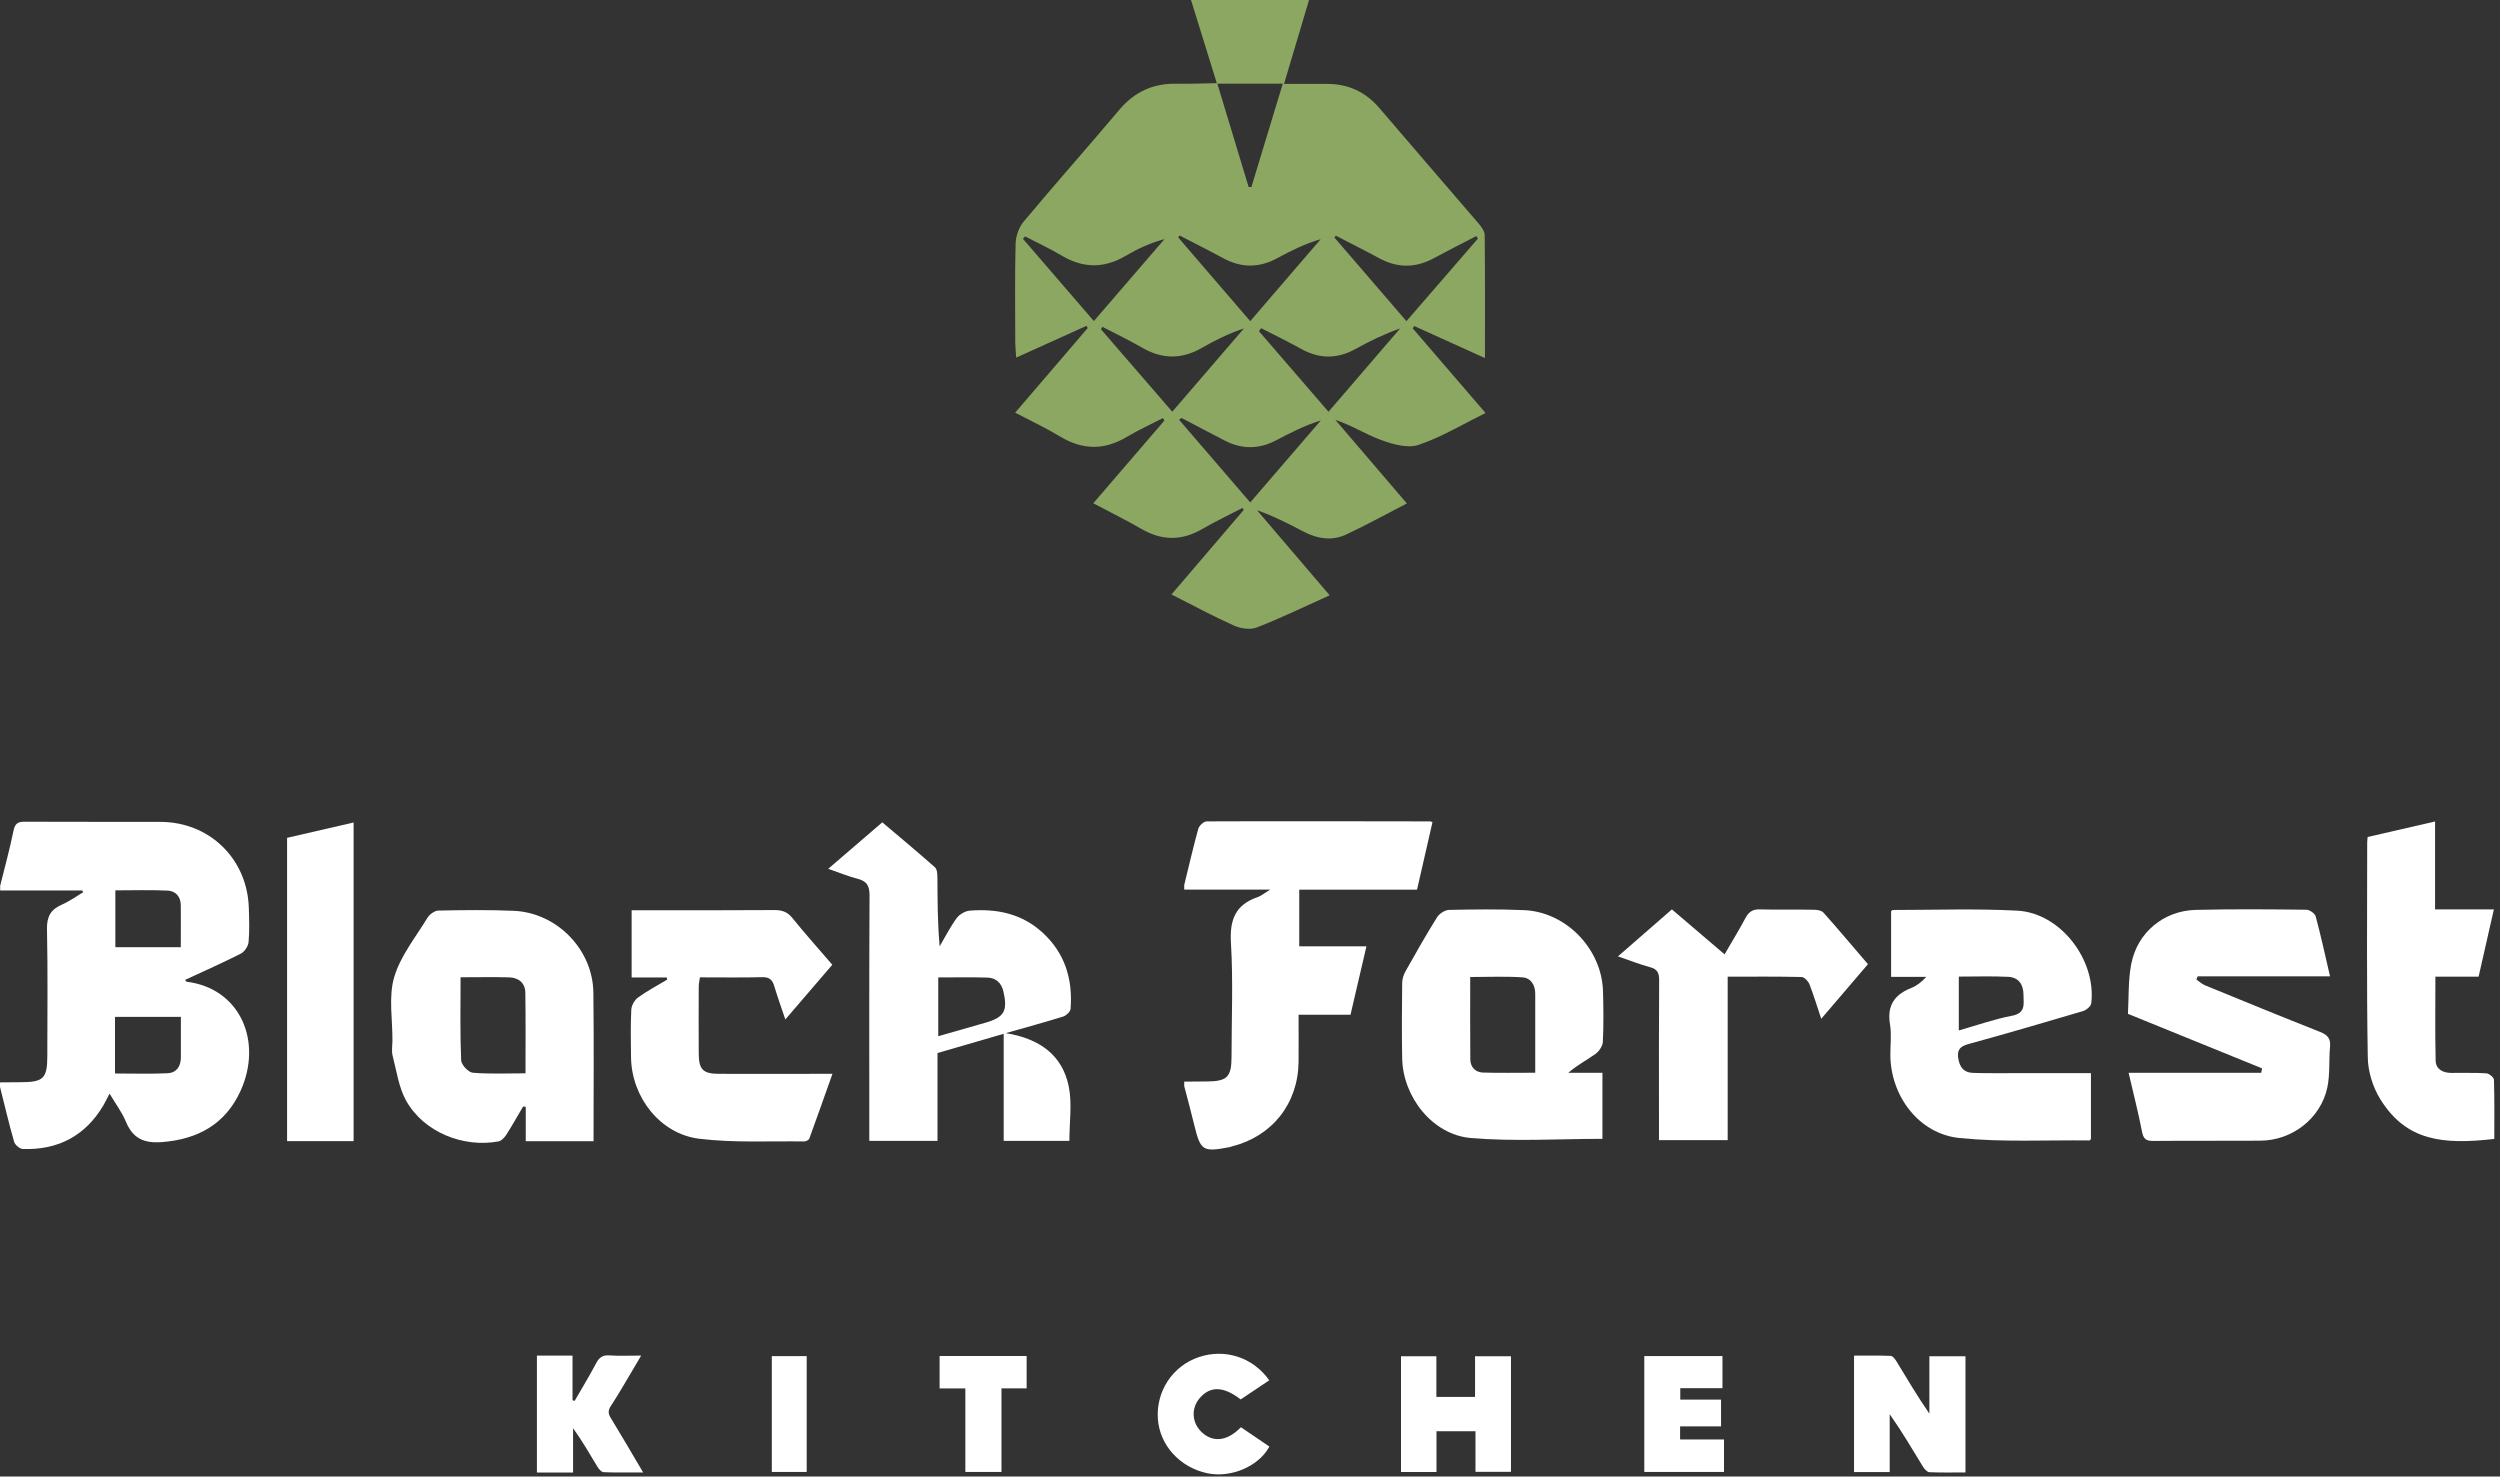
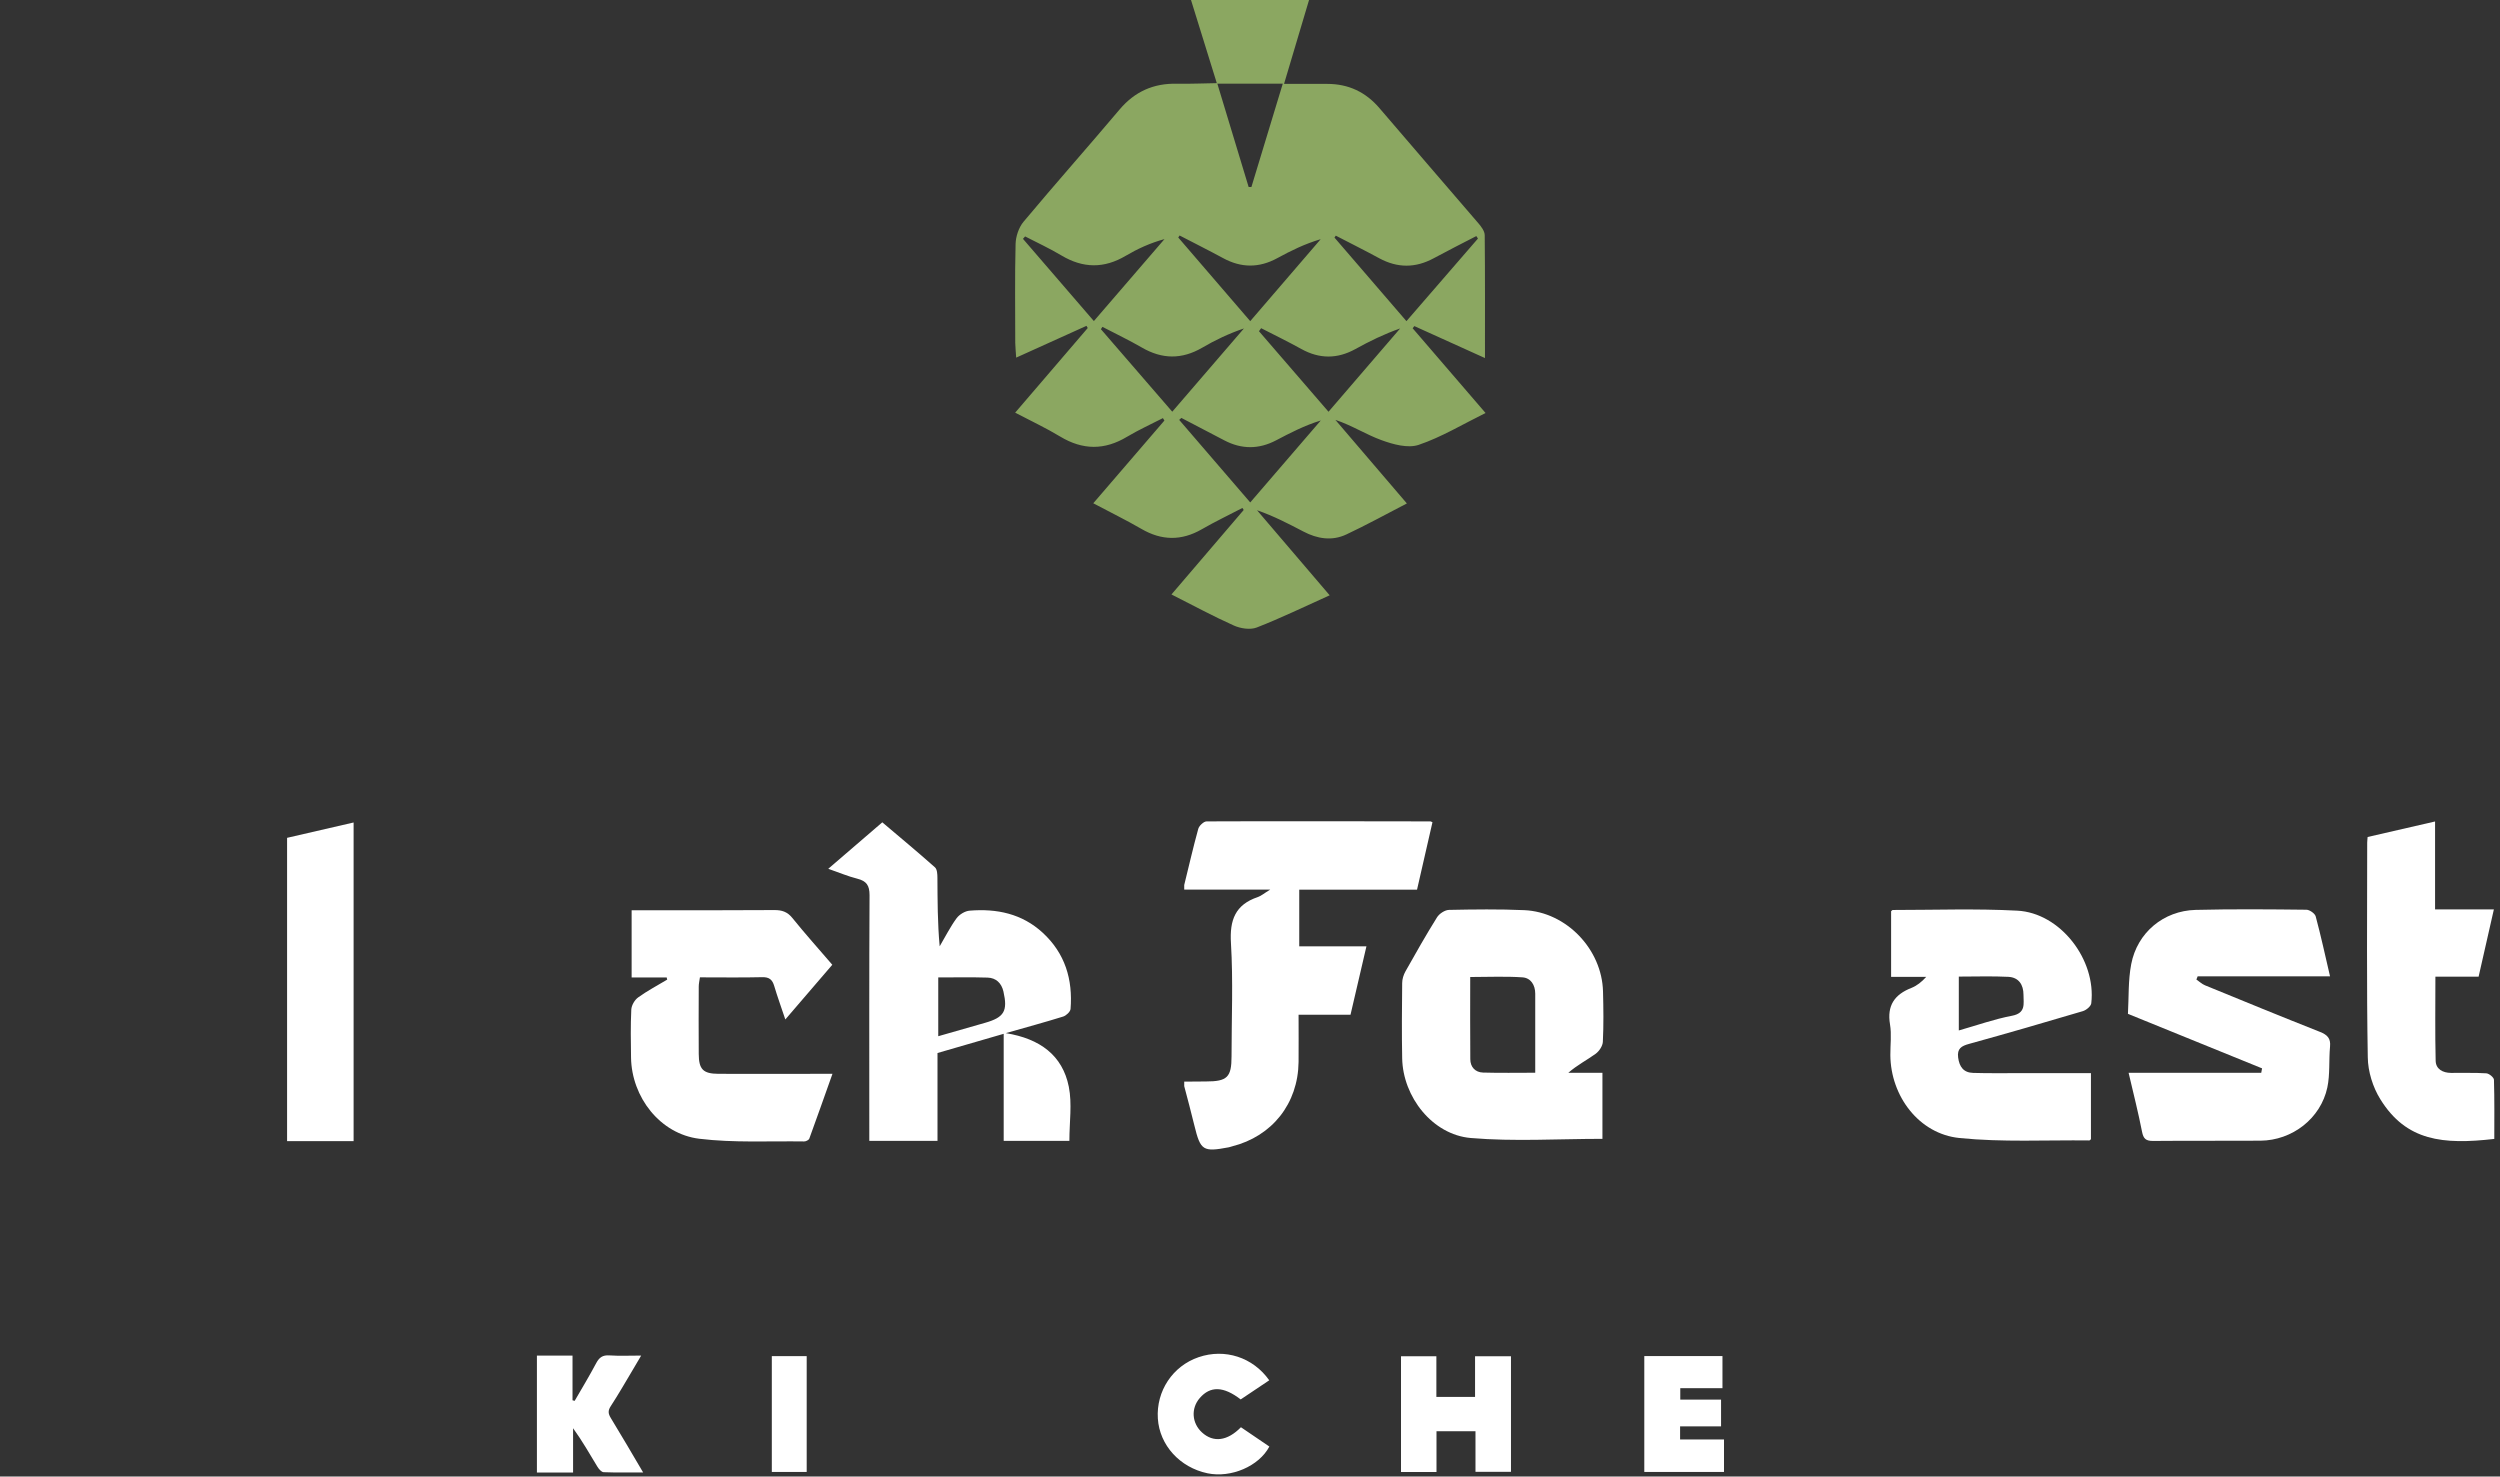
<svg xmlns="http://www.w3.org/2000/svg" width="298" height="176" viewBox="0 0 298 176" fill="none">
  <rect x="0" y="0" width="298" height="176" fill="#333333" stroke="none" />
  <g clip-path="url(#clip0_5_100)">
    <path d="M141.16 105.49C141.71 103.26 142.22 101.02 142.83 98.81C142.93 98.43 143.48 97.91 143.83 97.91C152.72 97.87 161.61 97.9 170.51 97.91C170.55 97.91 170.59 97.94 170.75 98.01C170.15 100.65 169.54 103.31 168.91 106.05H154.87V112.8H162.88C162.22 115.62 161.61 118.24 160.98 120.96H154.79C154.79 122.91 154.81 124.75 154.79 126.59C154.73 131.55 151.64 135.45 146.85 136.65C146.72 136.68 146.59 136.74 146.46 136.76C143.39 137.34 143.1 137.15 142.37 134.16C141.99 132.59 141.57 131.03 141.16 129.47C141.16 129.29 141.16 129.11 141.16 128.93C142.02 128.93 142.88 128.91 143.75 128.91C146.29 128.91 146.8 128.41 146.8 125.91C146.8 121.42 147 116.91 146.73 112.43C146.56 109.66 147.24 107.84 149.93 106.93C150.34 106.79 150.7 106.47 151.41 106.04H141.16C141.16 105.86 141.16 105.68 141.16 105.5V105.49Z" fill="white" />
    <path d="M191.02 135.75C185.71 135.75 180.48 136.09 175.31 135.65C170.74 135.25 167.23 130.75 167.14 126.16C167.08 123.17 167.11 120.18 167.14 117.18C167.14 116.71 167.3 116.2 167.53 115.79C168.75 113.62 169.98 111.45 171.29 109.35C171.56 108.91 172.23 108.47 172.72 108.46C175.71 108.4 178.71 108.36 181.69 108.49C186.71 108.71 190.96 113.15 191.08 118.2C191.13 120.19 191.16 122.19 191.06 124.18C191.04 124.68 190.62 125.31 190.19 125.62C189.15 126.37 187.99 126.96 186.94 127.88H191.01V135.75H191.02ZM183 127.87C183 124.6 183 121.52 183 118.45C183 117.41 182.47 116.57 181.48 116.5C179.43 116.36 177.37 116.46 175.25 116.46C175.25 119.83 175.23 123.04 175.26 126.25C175.26 127.18 175.84 127.82 176.78 127.85C178.8 127.91 180.82 127.87 183 127.87Z" fill="white" />
    <path d="M269.64 127.35C264.37 125.21 259.09 123.06 253.65 120.85C253.76 118.89 253.67 116.87 254.04 114.93C254.76 111.17 257.89 108.56 261.72 108.46C266.12 108.35 270.52 108.39 274.92 108.44C275.3 108.44 275.93 108.88 276.03 109.23C276.65 111.54 277.16 113.88 277.74 116.38H261.96C261.91 116.51 261.86 116.63 261.81 116.76C262.15 116.99 262.47 117.3 262.84 117.45C267.4 119.32 271.96 121.19 276.54 123C277.42 123.35 277.84 123.77 277.74 124.76C277.59 126.38 277.75 128.05 277.42 129.62C276.63 133.32 273.24 135.94 269.44 135.97C265.18 136 260.91 135.96 256.65 136C255.79 136 255.5 135.75 255.33 134.9C254.89 132.64 254.32 130.41 253.73 127.88H269.54C269.57 127.7 269.61 127.52 269.64 127.34V127.35Z" fill="white" />
    <path d="M249.24 127.91V135.79C249.18 135.84 249.11 135.94 249.04 135.94C243.88 135.88 238.67 136.17 233.56 135.65C228.74 135.16 225.37 130.66 225.33 125.78C225.32 124.55 225.49 123.3 225.29 122.11C224.91 119.87 225.82 118.55 227.84 117.76C228.49 117.5 229.06 117.05 229.61 116.44H225.42V108.62C225.49 108.57 225.55 108.47 225.62 108.47C230.56 108.47 235.52 108.29 240.45 108.55C245.58 108.81 249.89 114.39 249.28 119.59C249.24 119.95 248.68 120.41 248.27 120.53C243.76 121.87 239.25 123.18 234.72 124.43C233.81 124.68 233.27 124.98 233.41 126.06C233.56 127.17 234.06 127.86 235.2 127.89C236.88 127.94 238.56 127.92 240.24 127.92C243.22 127.92 246.21 127.92 249.26 127.92L249.24 127.91ZM233.49 116.42V122.83C235.67 122.21 237.72 121.48 239.82 121.08C241.51 120.76 241.2 119.66 241.2 118.58C241.2 117.37 240.63 116.51 239.41 116.44C237.48 116.34 235.54 116.41 233.49 116.41V116.42Z" fill="white" />
    <path d="M290.26 97.92V108.4H297.27C296.64 111.16 296.06 113.73 295.45 116.42H290.3C290.3 119.85 290.25 123.15 290.33 126.44C290.35 127.44 291.18 127.88 292.15 127.89C293.56 127.91 294.97 127.85 296.37 127.94C296.7 127.96 297.27 128.43 297.28 128.71C297.35 131.06 297.32 133.42 297.32 135.76C291.21 136.46 286.83 136.03 283.73 131.02C282.84 129.59 282.26 127.72 282.24 126.04C282.09 117.51 282.17 108.97 282.17 100.44C282.17 100.26 282.2 100.08 282.22 99.77C284.82 99.17 287.44 98.57 290.26 97.92Z" fill="white" />
-     <path d="M197.75 135.89C197.75 134.9 197.75 133.96 197.75 133.02C197.75 127.62 197.73 122.22 197.77 116.82C197.77 115.96 197.55 115.52 196.69 115.29C195.48 114.96 194.31 114.5 192.86 114C195.08 112.07 197.14 110.27 199.29 108.4C201.38 110.18 203.43 111.93 205.57 113.76C206.45 112.24 207.29 110.86 208.06 109.43C208.44 108.71 208.9 108.38 209.75 108.4C211.88 108.46 214.02 108.4 216.15 108.44C216.57 108.44 217.13 108.52 217.37 108.8C219.15 110.79 220.86 112.84 222.66 114.93C220.82 117.08 219.03 119.18 217.09 121.44C216.59 119.95 216.19 118.62 215.69 117.33C215.54 116.96 215.08 116.47 214.76 116.46C211.87 116.39 208.97 116.42 205.94 116.42V135.9H197.76L197.75 135.89Z" fill="white" />
-     <path d="M0.02 105.59C0.56 103.4 1.16 101.23 1.61 99.02C1.79 98.16 2.13 97.94 2.96 97.95C8.36 97.98 13.76 97.95 19.15 97.97C24.98 97.99 29.48 102.37 29.66 108.22C29.7 109.58 29.75 110.95 29.63 112.3C29.58 112.79 29.15 113.45 28.71 113.67C26.54 114.77 24.31 115.76 22.07 116.8C22.15 116.92 22.19 117.02 22.23 117.02C28.64 117.8 31.35 124.15 28.67 130.04C26.87 133.99 23.6 135.81 19.28 136.14C17.13 136.3 15.82 135.68 15 133.69C14.54 132.58 13.79 131.59 13.06 130.36C12.76 130.93 12.56 131.35 12.33 131.75C10.17 135.4 6.92 137.1 2.72 136.96C2.35 136.95 1.78 136.46 1.68 136.09C1.06 133.93 0.55 131.74 0 129.56C0 129.38 0 129.2 0 129.02C0.82 129.02 1.63 129 2.45 129C5.18 129 5.64 128.55 5.64 125.87C5.64 120.83 5.71 115.79 5.6 110.76C5.57 109.26 6.04 108.42 7.36 107.84C8.26 107.45 9.07 106.86 9.92 106.35C9.88 106.28 9.84 106.21 9.8 106.14H0.02C0.02 105.95 0.02 105.77 0.02 105.59ZM21.55 112.91C21.55 111.14 21.57 109.52 21.55 107.89C21.54 106.88 20.93 106.2 19.99 106.16C17.93 106.06 15.86 106.13 13.75 106.13V112.91H21.56H21.55ZM21.55 121.21H13.71V127.96C15.84 127.96 17.91 128.03 19.98 127.93C21.02 127.88 21.55 127.14 21.56 126.07C21.56 124.49 21.56 122.9 21.56 121.2L21.55 121.21Z" fill="white" />
    <path d="M98.74 103.55C100.94 101.66 102.99 99.9 105.17 98.02C107.28 99.81 109.39 101.56 111.45 103.39C111.71 103.62 111.74 104.21 111.74 104.64C111.76 107.31 111.75 109.99 112.01 112.8C112.67 111.68 113.26 110.5 114.02 109.46C114.35 109.01 115.03 108.59 115.59 108.55C118.81 108.29 121.81 108.9 124.29 111.18C126.96 113.64 127.89 116.75 127.61 120.27C127.58 120.6 127.1 121.05 126.74 121.17C124.59 121.84 122.42 122.43 119.89 123.15C123.97 123.81 126.65 125.8 127.4 129.53C127.81 131.57 127.47 133.77 127.47 135.99H119.64V123.23C116.92 124.02 114.37 124.76 111.75 125.52V135.99H103.62V134.47C103.62 125.22 103.6 115.96 103.65 106.71C103.65 105.54 103.29 105.02 102.19 104.74C101.07 104.46 100 104 98.73 103.56L98.74 103.55ZM111.83 123.52C113.78 122.96 115.6 122.44 117.42 121.92C119.7 121.27 120.14 120.52 119.61 118.19C119.38 117.19 118.73 116.56 117.72 116.53C115.79 116.47 113.85 116.51 111.84 116.51V123.52H111.83Z" fill="white" />
-     <path d="M70.75 136.03H62.67V131.94C62.57 131.92 62.47 131.91 62.36 131.89C61.7 133 61.07 134.13 60.38 135.22C60.16 135.56 59.8 135.98 59.45 136.05C55.19 136.85 50.51 134.93 48.42 131.22C47.53 129.62 47.27 127.66 46.8 125.84C46.66 125.29 46.77 124.67 46.78 124.08C46.8 121.54 46.3 118.85 46.98 116.5C47.72 113.97 49.53 111.74 50.94 109.42C51.19 109 51.8 108.55 52.25 108.54C55.24 108.48 58.24 108.44 61.24 108.57C66.39 108.79 70.67 113.19 70.73 118.32C70.8 124.17 70.75 130.02 70.75 136.03ZM54.9 116.5C54.9 119.91 54.83 123.15 54.97 126.39C54.99 126.93 55.84 127.83 56.36 127.87C58.41 128.04 60.48 127.94 62.64 127.94C62.64 124.65 62.67 121.49 62.62 118.33C62.6 117.15 61.8 116.53 60.67 116.5C58.82 116.45 56.97 116.49 54.9 116.49V116.5Z" fill="white" />
    <path d="M79.44 116.51H75.29V108.5C75.86 108.5 76.39 108.5 76.93 108.5C82.06 108.5 87.19 108.52 92.32 108.48C93.2 108.48 93.84 108.68 94.43 109.4C95.94 111.27 97.54 113.06 99.21 115C97.39 117.12 95.58 119.23 93.61 121.52C93.12 120.06 92.67 118.81 92.29 117.54C92.07 116.78 91.7 116.46 90.86 116.48C88.42 116.54 85.97 116.5 83.43 116.5C83.37 116.92 83.29 117.26 83.29 117.6C83.28 120.28 83.27 122.96 83.29 125.63C83.3 127.47 83.81 127.99 85.64 128C89.59 128.02 93.54 128 97.49 128C97.99 128 98.48 128 99.23 128C98.28 130.67 97.39 133.2 96.47 135.72C96.41 135.89 96.06 136.07 95.85 136.06C91.68 136 87.48 136.24 83.36 135.74C78.68 135.17 75.29 130.78 75.22 126.06C75.19 124.15 75.16 122.24 75.25 120.34C75.28 119.83 75.65 119.19 76.07 118.89C77.16 118.1 78.37 117.47 79.53 116.77C79.51 116.68 79.48 116.59 79.46 116.49L79.44 116.51Z" fill="white" />
    <path d="M34.22 136.02V99.87C36.8 99.28 39.41 98.68 42.15 98.04V136.02H34.22Z" fill="white" />
    <path d="M64.007 161.585H68.245V166.915L68.501 166.981C69.367 165.485 70.261 164.004 71.075 162.472C71.434 161.805 71.837 161.512 72.629 161.563C73.824 161.644 75.034 161.585 76.427 161.585C76.067 162.193 75.781 162.699 75.481 163.191C74.594 164.671 73.743 166.174 72.798 167.619C72.446 168.161 72.497 168.52 72.812 169.034C74.088 171.123 75.32 173.242 76.661 175.515C74.99 175.515 73.472 175.544 71.954 175.485C71.691 175.478 71.375 175.104 71.207 174.825C70.283 173.3 69.403 171.754 68.311 170.243V175.522H64V161.585H64.007Z" fill="white" />
-     <path d="M234.284 161.658V175.515C232.825 175.515 231.403 175.551 229.981 175.485C229.717 175.471 229.394 175.111 229.226 174.84C227.95 172.751 226.711 170.639 225.252 168.572V175.471H221V161.592C222.466 161.592 223.925 161.563 225.377 161.622C225.604 161.629 225.883 161.988 226.037 162.237C227.305 164.327 228.551 166.431 229.981 168.506V161.666H234.284V161.658Z" fill="white" />
    <path d="M167 175.471V161.666H171.216V166.512H175.827V161.666H180.108V175.441H175.878V170.603H171.23V175.463H167V175.471Z" fill="white" />
    <path d="M200.267 171.585H205.501V175.456H196V161.644H205.318V165.471H200.289V166.834H205.15V170.023H200.267V171.585Z" fill="white" />
    <path d="M147.92 170.126C149.079 170.91 150.2 171.673 151.307 172.428C150.068 174.781 146.733 176.196 143.939 175.617C140.64 174.928 138.221 172.267 138.016 169.1C137.803 165.815 139.782 162.831 142.876 161.776C145.992 160.712 149.35 161.776 151.293 164.532C150.156 165.295 149.013 166.057 147.891 166.812C145.831 165.229 144.269 165.192 143.008 166.651C141.945 167.883 142.062 169.635 143.28 170.749C144.628 171.981 146.3 171.783 147.92 170.126Z" fill="white" />
-     <path d="M115.072 165.5H112V161.636H122.374V165.493H119.375V175.456H115.072V165.5Z" fill="white" />
    <path d="M92 175.456V161.651H96.157V175.456H92Z" fill="white" />
    <path d="M145.058 9.96C144.048 6.7 143.038 3.45 141.968 0H156.038C155.048 3.33 154.078 6.58 153.058 10C154.898 10 156.558 10 158.208 10C160.738 10 162.798 10.97 164.448 12.91C168.358 17.5 172.318 22.05 176.238 26.63C176.578 27.03 176.978 27.56 176.978 28.04C177.028 32.83 177.008 37.63 177.008 42.68C174.048 41.34 171.318 40.11 168.588 38.87C168.518 38.96 168.458 39.05 168.388 39.13C171.218 42.42 174.038 45.7 177.078 49.23C174.338 50.58 171.818 52.11 169.098 53.03C167.818 53.46 166.048 52.97 164.658 52.46C162.818 51.79 161.138 50.7 159.178 50.05C161.978 53.33 164.788 56.6 167.698 60.01C165.188 61.31 162.868 62.59 160.478 63.71C158.768 64.51 157.018 64.23 155.368 63.36C153.608 62.44 151.848 61.52 149.838 60.82C152.618 64.08 155.398 67.34 158.498 70.96C155.468 72.32 152.678 73.68 149.798 74.8C149.028 75.1 147.868 74.92 147.068 74.56C144.608 73.46 142.238 72.17 139.638 70.86C142.598 67.4 145.418 64.09 148.248 60.79L148.098 60.55C146.488 61.39 144.848 62.17 143.268 63.08C140.828 64.49 138.468 64.45 136.048 63.04C134.238 61.99 132.348 61.07 130.318 59.99C133.208 56.63 135.998 53.38 138.798 50.13C138.738 50.03 138.678 49.93 138.618 49.84C137.188 50.58 135.718 51.24 134.348 52.06C131.658 53.68 129.068 53.66 126.378 52.04C124.728 51.04 122.978 50.22 121.008 49.19C123.948 45.76 126.798 42.43 129.658 39.1C129.608 39.01 129.558 38.93 129.508 38.84C126.788 40.07 124.058 41.31 121.128 42.63C121.088 41.94 121.028 41.41 121.018 40.88C121.018 36.95 120.958 33.02 121.058 29.09C121.078 28.19 121.438 27.11 122.008 26.43C125.768 21.93 129.668 17.54 133.448 13.06C135.268 10.91 137.498 9.92 140.278 9.98C141.878 10.01 143.488 9.93 145.088 9.91C146.338 14.04 147.588 18.16 148.838 22.29C148.948 22.29 149.058 22.29 149.168 22.29C150.378 18.31 151.578 14.34 152.908 9.97H145.038L145.058 9.96ZM176.168 28.43C176.108 28.33 176.038 28.24 175.978 28.14C174.278 29.02 172.568 29.88 170.888 30.79C168.718 31.96 166.588 31.96 164.418 30.79C162.708 29.86 160.958 28.99 159.228 28.09C159.178 28.17 159.118 28.25 159.068 28.32C161.898 31.6 164.718 34.88 167.648 38.28C170.558 34.92 173.368 31.68 176.168 28.44V28.43ZM149.028 38.28C151.908 34.94 154.668 31.72 157.428 28.51C155.528 29.07 153.868 29.89 152.238 30.78C150.068 31.96 147.938 31.94 145.778 30.76C144.068 29.83 142.328 28.97 140.608 28.07L140.448 28.31C143.248 31.56 146.048 34.82 149.018 38.27L149.028 38.28ZM122.188 28.19C122.108 28.28 122.018 28.38 121.938 28.47C124.728 31.71 127.518 34.94 130.388 38.27C133.278 34.91 136.048 31.71 138.808 28.5C137.088 28.97 135.598 29.66 134.188 30.49C131.608 32.02 129.108 31.99 126.538 30.46C125.138 29.62 123.638 28.93 122.188 28.18V28.19ZM140.828 49.81C140.738 49.89 140.648 49.97 140.558 50.05C143.348 53.29 146.138 56.53 149.028 59.89C151.908 56.55 154.668 53.33 157.438 50.12C155.498 50.72 153.798 51.6 152.108 52.49C150.048 53.57 147.998 53.57 145.938 52.49C144.238 51.59 142.528 50.71 140.828 49.82V49.81ZM139.728 49.08C142.668 45.67 145.468 42.41 148.278 39.15C146.478 39.76 144.848 40.54 143.298 41.45C140.868 42.86 138.518 42.83 136.098 41.42C134.578 40.54 132.978 39.78 131.408 38.96L131.228 39.24C133.998 42.45 136.768 45.65 139.738 49.08H139.728ZM150.328 39.12C150.238 39.24 150.158 39.36 150.068 39.48C152.788 42.64 155.518 45.79 158.358 49.08C161.298 45.66 164.098 42.4 166.898 39.15C164.988 39.82 163.258 40.67 161.578 41.6C159.408 42.8 157.288 42.8 155.118 41.6C153.548 40.73 151.928 39.94 150.328 39.12Z" fill="#8BA761" />
  </g>
  <defs>
    <clipPath id="clip0_5_100">
      <rect width="297.3" height="175.74" fill="white" />
    </clipPath>
  </defs>
</svg>